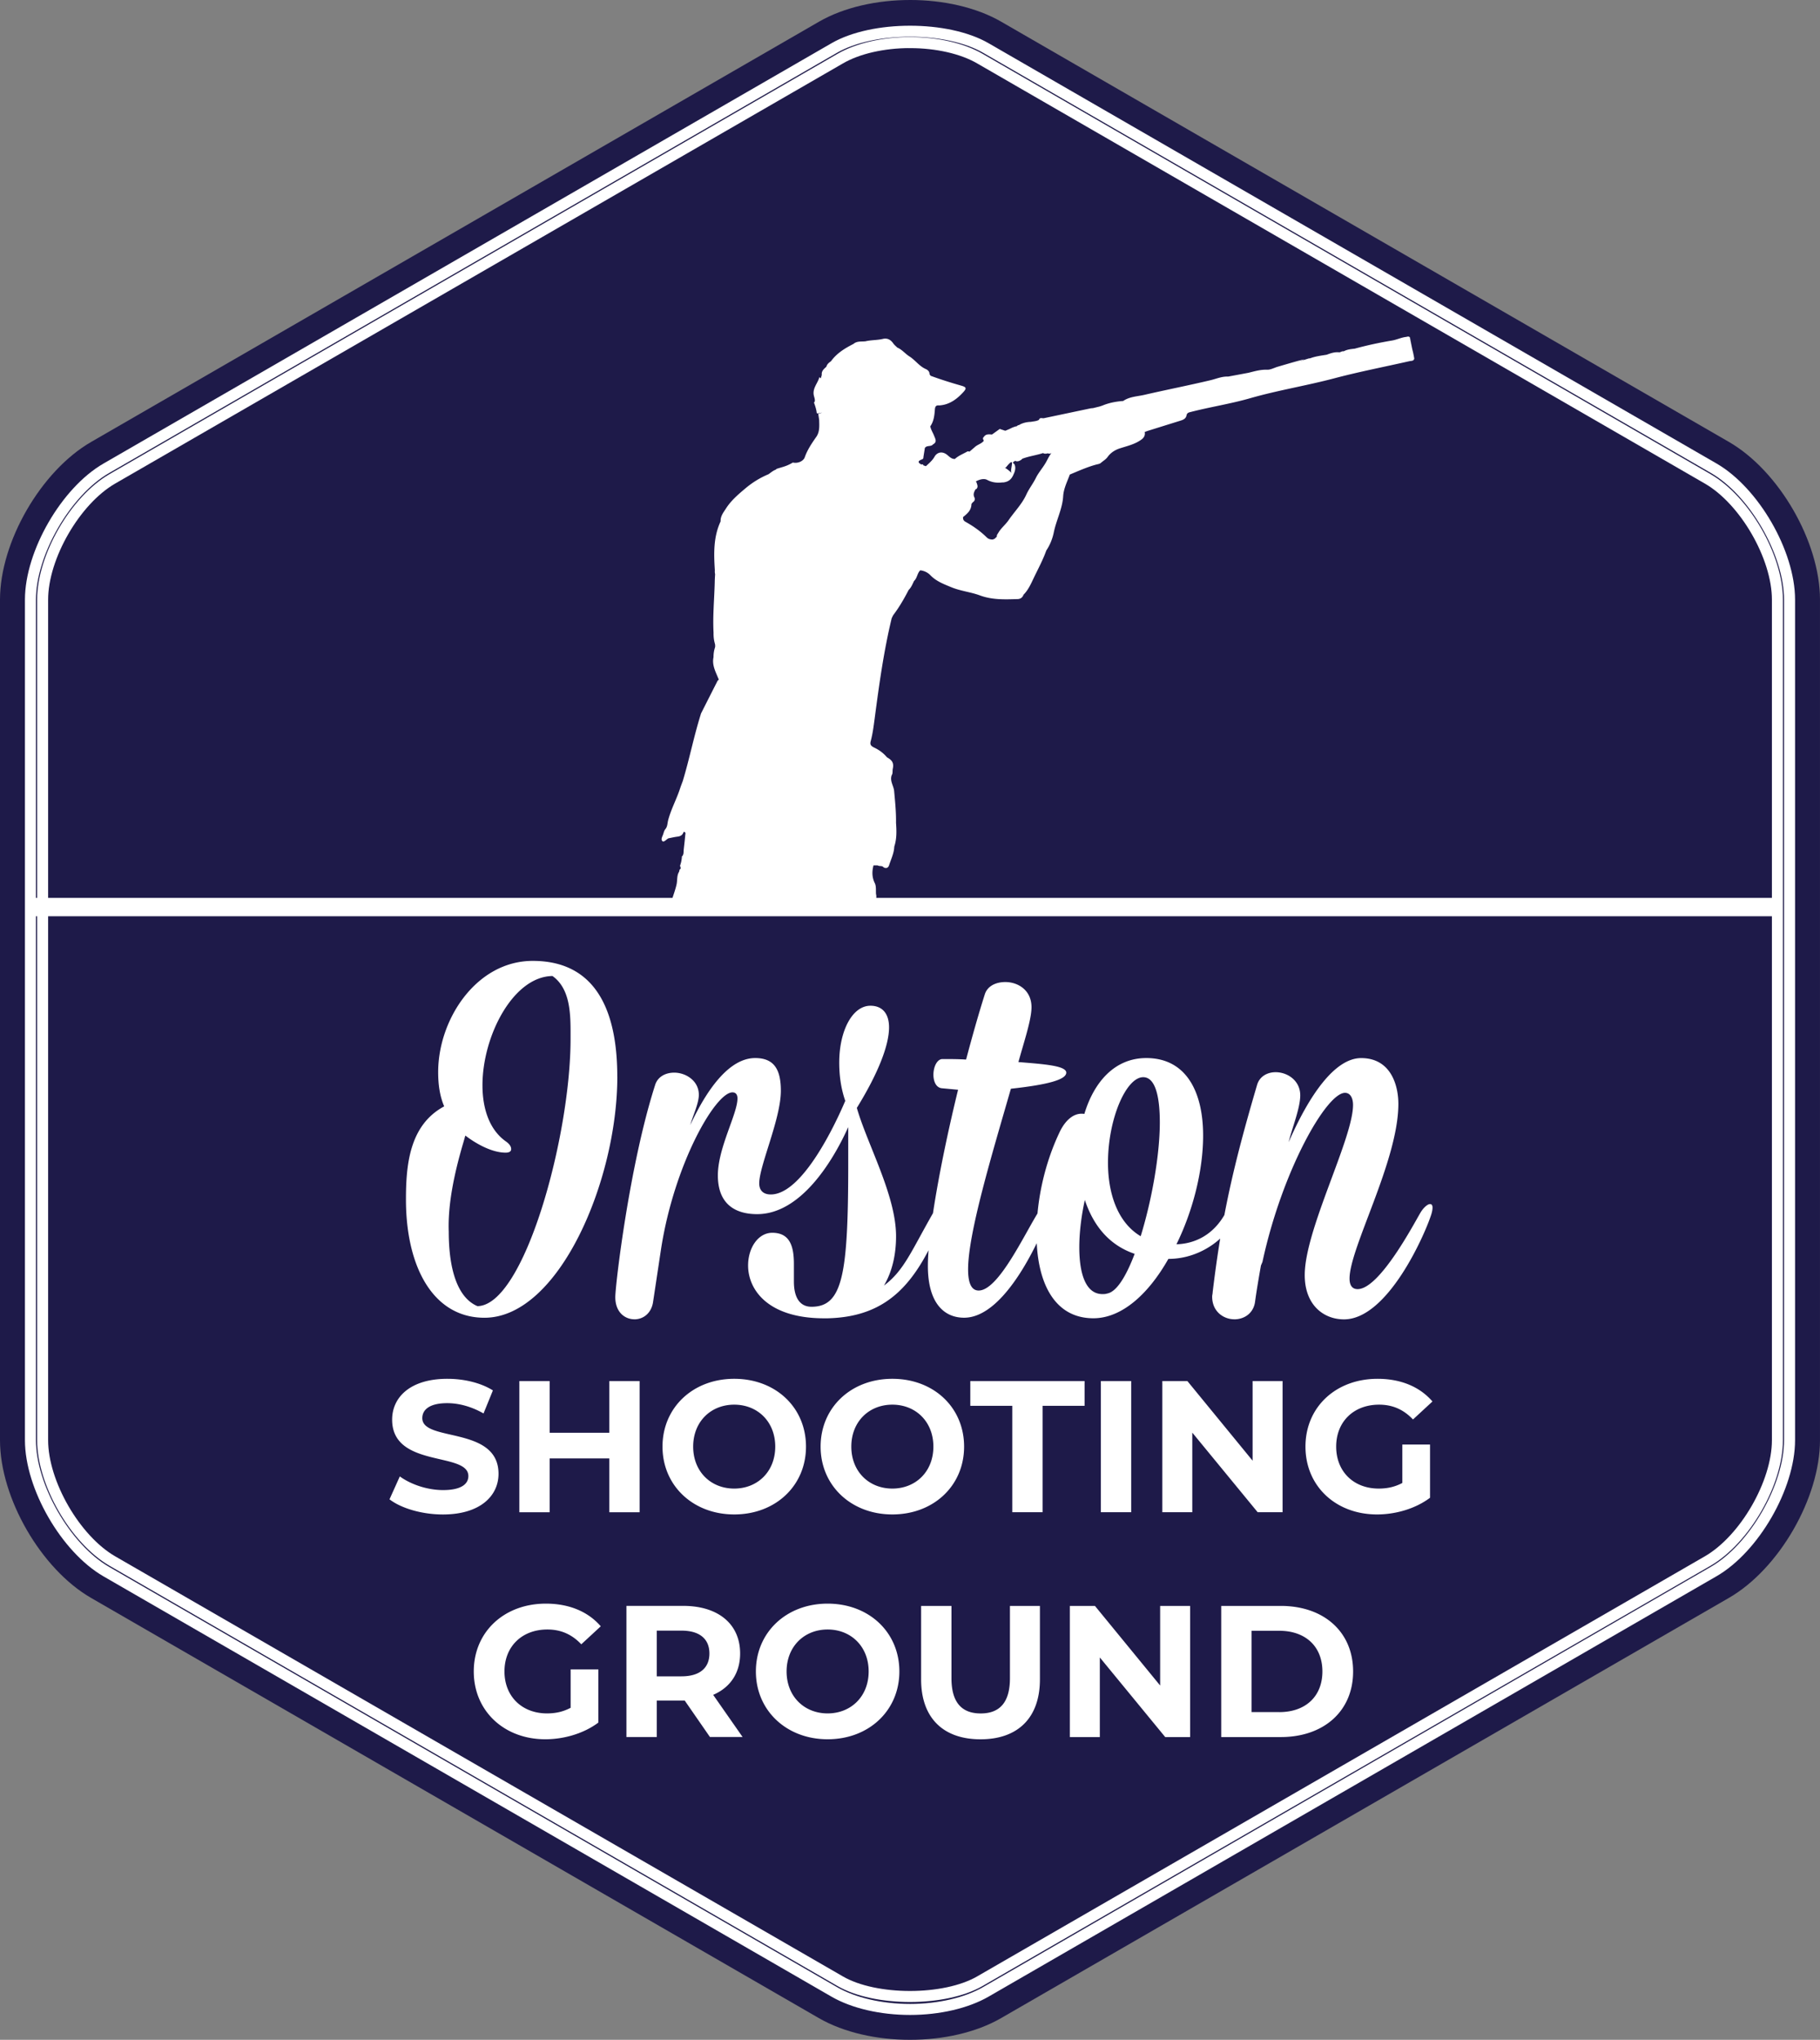
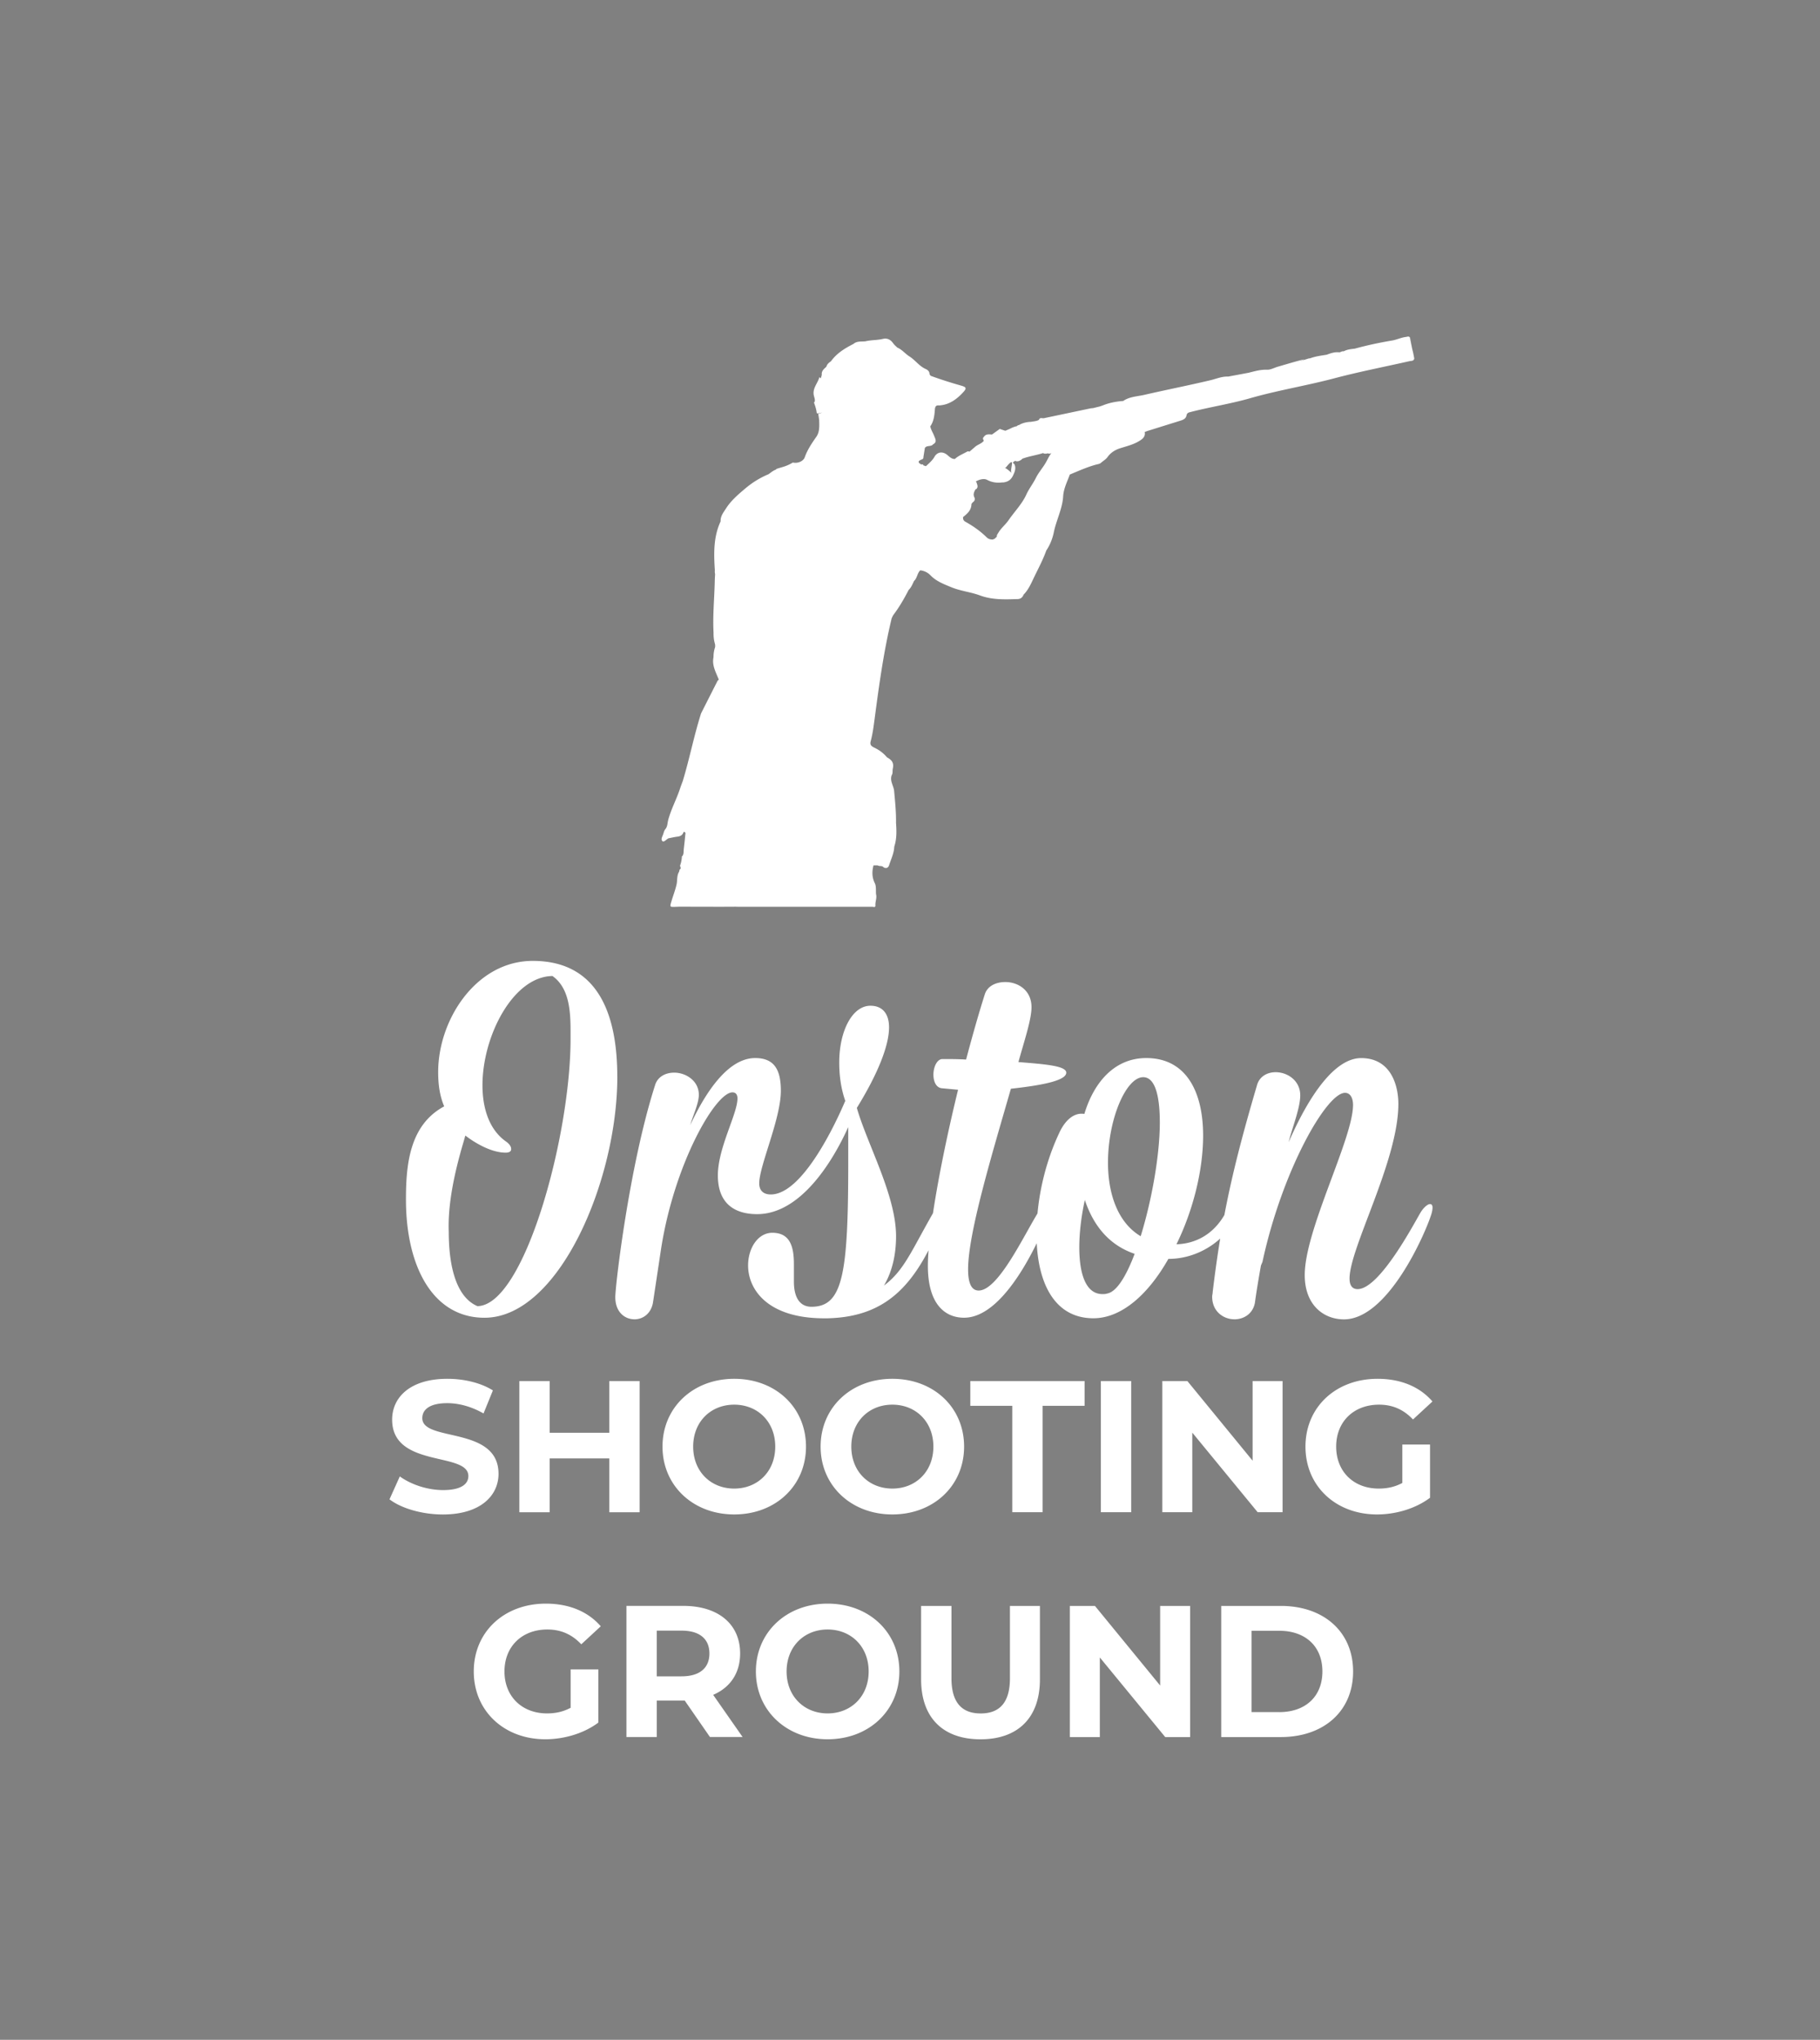
<svg xmlns="http://www.w3.org/2000/svg" version="1.1" width="495.45" height="555.25">
  <rect width="100%" height="100%" fill="#808080" stroke="none" />
  <svg data-name="Layer 1" viewBox="0 0 495.45 555.25">
-     <path fill="#1e1a49" d="M247.75 0c-8.99 0-17.969 1.97-24.789 5.9L24.811 120.3C11.171 128.17 0 147.5 0 163.24v228.78c0 15.75 11.169 35.08 24.789 42.94l198.14 114.39c6.82 3.93 15.801 5.9 24.791 5.9s17.969-1.96 24.789-5.9l198.14-114.39c13.64-7.86 24.799-27.19 24.799-42.94V163.24c0-15.76-11.159-35.082-24.799-42.952L272.539 5.898c-6.82-3.93-15.799-5.9-24.789-5.9z" />
-     <path fill="none" stroke="#fff" stroke-width="3" d="M247.73 546.98c-7.85 0-15.38-1.74-20.65-4.79L28.93 427.8c-11-6.36-20.64-23.08-20.64-35.78V163.24c0-12.7 9.65-29.42 20.65-35.77L227.1 13.07c10.55-6.09 30.73-6.09 41.28 0l198.14 114.39c10.99 6.35 20.64 23.07 20.64 35.78v228.78c0 12.7-9.65 29.42-20.64 35.75L268.38 542.19c-5.27 3.04-12.8 4.79-20.64 4.79zm.01-535.39c-7.28 0-14.2 1.59-18.98 4.35L30.59 130.34c-10.1 5.83-18.99 21.22-18.99 32.9v228.78c0 11.69 8.88 27.06 18.99 32.91l198.15 114.38c9.56 5.53 28.39 5.53 37.98 0l198.15-114.38c10.11-5.86 18.99-21.22 18.99-32.91V163.24c0-11.68-8.88-27.06-18.99-32.9L266.74 15.95c-4.78-2.77-11.71-4.35-18.99-4.35z" />
    <path fill="#fff" d="M383.83 91.87c-.32-.44-.74-.19-1.12-.15-1.3.16-2.49.76-3.75.97-3.43.58-6.82 1.3-10.17 2.22-1.02.12-2.06.2-2.99.72-.44-.1-.78.21-1.18.28-1.24-.16-2.37.24-3.5.66h-.04c-1.49.24-2.99.42-4.42.96-.16.02-.33.02-.48.07-.98.31-1.96.61-2.93.92 2.36-.82 3.61-1.35-5.39 1.3-1.08.32-1.97.86-2.95.82-1.76-.06-3.37.42-5.02.83-1.86.35-3.72.7-5.57 1.04-1.69-.08-3.21.61-4.8.99-5.98 1.42-12 2.6-17.99 3.98-1.95.45-4.03.47-5.77 1.67-1.93.14-3.83.49-5.63 1.24l-.77.26-1.79.44c-.24.03-.49.03-.73.08-4.24.89-8.49 1.79-12.73 2.68-.47.03-1.05-.28-1.28.44-.67.39-1.44.39-2.17.54-1.05.03-2.05.24-2.99.71-.22.25-.64.12-.81.46-.68.13-1.32.39-1.93.72l-1.26.54-1.51-.5-2.11 1.52c-.84-.06-1.7-.2-2.25.69-.41.35-.11.68.02 1.02-.64.82-1.72 1.02-2.45 1.71l-1.47 1.26c-.22-.13-.41-.15-.67 0-1.11.63-2.32 1.08-3.28 1.97-1.11.05-1.68-.89-2.49-1.38-1.3-.79-2.49-.24-3.05.76-.61 1.07-1.5 1.79-2.35 2.59l-.7-.23c-.02-.32-.28-.28-.55-.23-.82-.43-1.11-.88 0-1.32.31-.12.61-.23.56-.65.13-.84.27-1.68.4-2.52.53-.82 1.68-.27 2.24-1.01 1.16-.6.6-1.49.31-2.24-.33-.89-.9-1.69-1.07-2.65.96-1.37 1.13-2.98 1.25-4.58.06-.82.32-1.21 1.16-1.11 2.75-.16 4.8-1.68 6.55-3.59 1-1.09.85-1.4-.56-1.8-2.8-.8-5.58-1.67-8.31-2.68l-.3-.42c.04-.74-.53-1.2-.99-1.4-1.8-.77-2.87-2.43-4.47-3.44-1.16-.73-2.02-1.88-3.32-2.42-.37-.38-.8-.71-1.1-1.14-.69-1.01-1.63-1.5-2.8-1.22-1.58.38-3.21.28-4.79.66-1.11.11-2.29-.11-3.24.71-2.33 1.19-4.55 2.53-6.12 4.72-.54.37-1.05.77-1.24 1.44l.02.02c-.66.61-1.41 1.17-1.28 2.24-.08.31-.17.61-.25.92-.18 0-.35-.46-.44-.16-.49 1.63-1.92 2.99-1.46 4.91.13.55.37 1.09.21 1.67-.05.05-.12.1-.2.15.02.05.04.09.05.14.32.91.63 1.83.71 2.74.06.05.12.1.19.14.07.03 1.17-.25 1.25-.22l-1.02.32c.08.56.17 1.12.25 1.69.03 1.57.18 3.19-.78 4.57-1.23 1.76-2.43 3.52-3.15 5.58-.38 1.08-1.96 1.72-3.2 1.42-.18.06-.32.15-.45.24-1.45.77-2.04.87-3.87 1.43-.15.04-.26.18-.39.28-.75.26-1.32.8-1.96 1.23-2.29.96-4.4 2.26-6.29 3.86-1.95 1.64-3.91 3.3-5.3 5.5-.7 1.07-1.51 2.09-1.44 3.47-1.99 4.28-1.86 8.79-1.57 13.3-.03.36-.02.71.07 1.06-.04.73-.09 1.47-.1 2.2-.11 4.57-.57 9.14-.32 13.72-.02.99.06 1.97.34 2.92q.015.165.09.33v.68c-.31.89-.45 1.81-.44 2.75-.49 2.27.68 4.16 1.44 6.14-.12.11-.28.19-.35.33-1.5 2.94-2.99 5.89-4.48 8.84-.05.11-.07.23-.11.35-1.87 5.96-3.06 12.11-4.88 18.09-.24.65-.49 1.29-.71 1.95-.95 2.94-2.47 5.67-3.26 8.68-.21.8-.16 1.72-.74 2.41-.32.38-.44.85-.58 1.31-.21.68-.79 1.52-.23 2 .42.35 1.06-.5 1.62-.78.83-.16 1.65-.36 2.48-.46.85-.1 1.42-.47 1.66-1.3.69.03.47.58.44.91-.11 1.33-.28 2.66-.42 3.98-.01.25-.03.5-.04.75-.04.51-.19.87-.45 1.05-.04.87-.21 1.75-.52 2.55.12.23.19.49.18.81-.35.15-.34.49-.41.79-.67 1.04-.45 2.27-.69 3.41-.35 1.63-.98 3.17-1.44 4.76-.42 1.43-.41 1.43 1.03 1.4.12 0 .24-.01.37-.02.22 0 .44-.01.66-.02 3.71 0 7.43.01 11.14.02l4.19-.02c.23 0 .47.01.7.02h36.7c.37.07.81.19.77-.4-.07-1.01.45-1.99.17-3.01-.09-1.01.09-2.15-.33-3-.81-1.63-.79-3.2-.36-4.86.39 0 .77 0 1.16.01.47.31 1.12 0 1.53.47.74.53 1.34.15 1.55-.5.52-1.65 1.33-3.23 1.41-5.01l.02-.12c.69-2.11.61-4.27.46-6.44.05-2.89-.25-5.75-.51-8.62-.13-1.46-1.23-2.76-.67-4.31.35-.54.18-1.17.3-1.76.31-1.55-.09-2.29-1.58-3.13l-.27-.3c-.88-.99-1.98-1.76-3.18-2.33-.96-.46-1.23-.87-.98-1.77.53-1.97.79-4.01 1.06-6.03 1.21-9.2 2.47-18.39 4.65-27.43.18-.35.32-.72.56-1.03 1.57-2.09 2.86-4.35 4.06-6.67.71-.68 1.05-1.6 1.47-2.45.87-.78.84-2.09 1.69-2.89 1.08.13 2.03.58 2.77 1.35 1.58 1.64 3.65 2.41 5.68 3.25 2.51 1.04 5.26 1.3 7.79 2.23 3.33 1.23 6.72 1.11 10.15 1 .86.01 1.43-.4 1.73-1.2 1.37-1.38 2.1-3.16 2.92-4.86 1.14-2.36 2.39-4.69 3.27-7.17 1.02-1.5 1.69-3.24 2.04-4.93.68-3.33 2.34-6.4 2.55-9.82.13-2.14 1.11-3.97 1.81-5.92 2.39-.99 4.74-2.06 7.25-2.73.46-.12.97-.16 1.32-.55l.52-.4c.45-.33.86-.64 1.23-1.15.8-1.1 1.98-1.87 3.28-2.29 2.1-.68 4.27-1.14 6.07-2.54.61-.51.88-1.14.72-1.93.31-.11.61-.23.92-.33 2.97-.93 5.94-1.85 8.91-2.78.72-.22 1.4-.58 1.54-1.37.13-.73.61-.83 1.18-.97 5.37-1.38 10.85-2.21 16.2-3.75 7.53-2.16 15.29-3.4 22.87-5.41 6.76-1.79 13.65-3.12 20.48-4.67.47-.11 1.12.02 1.28-.7.02-.23-1.31-5.82-1.31-5.98.03.14 1.36 5.74 1.31 5.98m-186.67 41.37s-.05.08-.08.12c0-.03 0-.05-.01-.08.03-.01.06-.03.09-.04m79.11-14.74h-.05c-.04-.02-.07-.03-.11-.05.05.02.1.03.16.04zm-2.06 4.47c-.6-.5-1.18-1.04-1.87-1.4.1 0 .25.03.32-.06 2.56-3.19 1.4-.36 1.41 1.06m.69.78c.41-.8.65-1.83.25-2.65-.13-.27-.49-.33-.41-.63.11-.06.22-.11.32-.18.08-.05.13-.13.18-.21.73.36 1.33.04 1.92-.39.01-.05.01-.08.02-.12 1.86-.73 3.86-.96 5.74-1.58.07.03.14.06.2.11.31.09.62.07.93 0 .05-.02.1-.04.16-.06.32.19.66.13 1-.06-.67.79-1.06 1.79-1.6 2.7-.83 1.41-1.95 2.66-2.65 4.09-.78 1.57-1.87 2.93-2.6 4.53-1.18 2.59-3.24 4.64-4.84 6.98-.83 1.21-2.04 2.13-2.78 3.42-.19.33-.49.64-.39 1.03l-.63.6-.51.2c-.59 0-1.15-.12-1.63-.59-1.72-1.7-3.68-3.07-5.78-4.24-.57-.32-.7-.73-.65-1.3 1.13-.89 2.22-1.81 2.27-3.44 0-.2.25-.4.39-.6.5-.28.65-.85.45-1.23-.47-.9-.11-1.59.3-2.3.08-.02.15-.05.23-.07.57-.62.16-1.24-.01-1.86a.8.8 0 0 0-.19-.17c.98-.56 2.24-.9 3.09-.45 1.41.75 2.75.87 4.22.69l.14.02c1.42-.17 2.26-.77 2.86-2.24m60.08 230.03c-2.88 0-6.03-2.06-6.03-6.17 0-.41.14-.82.14-1.23 2.47-20.55 5.62-34.39 12.06-56.3.68-2.47 2.88-3.56 5.07-3.56 3.29 0 6.71 2.33 6.71 6.3 0 3.56-2.33 9.18-3.15 12.74 5.62-12.88 12.6-22.88 19.73-22.88 8.08 0 10.13 7.4 10.13 12.47 0 15.48-13.29 39.18-13.29 47.54 0 1.78.68 2.88 2.19 2.88 6.03 0 15.48-18.08 17.12-20.82.82-1.37 1.92-2.33 2.6-2.33.41 0 .68.27.68.96 0 .55-.14 1.37-.55 2.47-1.64 4.93-11.64 27.95-23.56 27.95-5.48 0-10.68-3.84-10.68-12.06 0-12.33 13.15-37.13 13.15-46.31 0-1.78-.69-3.29-2.19-3.29-5.07 0-17.13 21.24-22.47 46.03l-.41.96c-.68 3.84-1.23 7.12-1.64 10.14-.55 3.01-3.01 4.52-5.62 4.52zm-17.95-16.44c-5.34 9.45-12.6 16.16-20.41 16.16-10.96 0-15.48-10.27-15.48-22.88 0-10.14 2.6-20 6.17-27.54 1.1-2.46 3.43-5.75 6.85-5.2 2.6-8.63 8.22-15.21 16.85-15.21 10.96 0 15.48 9.32 15.48 21.1 0 9.45-2.74 20.41-7.26 29.59 4.93-.14 10.13-2.47 13.42-8.63.82-1.37 1.51-2.33 2.47-2.33.41 0 .82.27.82.96 0 .55-.14 1.37-.55 2.47-1.78 5.07-9.04 11.51-18.35 11.51zm-9.18-1.38c-7.26-2.46-11.37-8.08-13.56-14.66-.96 4.38-1.51 8.91-1.51 12.88 0 7.26 1.78 12.74 6.3 12.74.41 0 .82 0 1.23-.14 2.6-.41 5.21-4.66 7.54-10.82m-7.26-24.79c0 8.08 2.46 16.17 8.9 20 3.01-9.73 5.21-22.06 5.21-30.96 0-7.12-1.23-12.33-4.52-12.33-4.66 0-9.59 11.37-9.59 23.29m-38.63-28.08c1.64-6.17 3.29-12.06 5.07-17.68.69-2.33 3.01-3.43 5.62-3.43 3.42 0 7.12 2.19 7.12 6.85 0 3.42-2.06 9.45-3.56 14.93 6.71.55 13.02.96 13.02 2.88s-5.07 3.29-15.07 4.38c-5.21 18.08-11.65 39.32-11.65 49.18 0 3.56.82 5.75 2.88 5.75 5.34 0 12.33-15.07 16.17-21.23.96-1.64 1.64-2.47 2.33-2.47.55 0 .96.55.96 1.51 0 .55-.14 1.37-.55 2.33-1.92 4.8-11.37 27.26-22.88 27.26-5.34 0-9.86-3.84-9.86-14.11 0-9.04 3.43-28.36 8.22-47.94l-4.38-.41c-1.64-.14-2.33-1.92-2.33-3.7 0-2.05.96-4.25 2.47-4.25 2.05 0 4.25 0 6.44.14zm-90.28 70.69c-2.6 0-5.21-1.92-5.21-6.03 0-3.29 3.84-35.9 10.82-57.68.68-2.33 2.88-3.43 5.21-3.43 3.15 0 6.71 2.19 6.71 6.03 0 2.33-1.64 5.76-2.33 8.22 4.93-10.55 10.96-18.22 17.67-18.22 5.07 0 6.99 3.01 6.99 8.9 0 7.67-5.89 20.41-5.89 25.21 0 1.92 1.1 3.02 3.15 3.02 8.63 0 17.67-19.32 20.27-25.48-1.23-3.56-1.64-7.12-1.64-10.41 0-8.63 3.56-15.48 8.49-15.48 3.29 0 5.07 2.19 5.07 5.89 0 4.93-3.02 12.6-8.77 21.92 2.88 10 10.68 23.83 10.68 34.93 0 4.79-.96 9.45-3.29 13.43 5.48-4.11 7.4-9.32 13.43-19.86.82-1.51 1.64-2.19 2.33-2.19.55 0 .82.55.82 1.51 0 .55-.14 1.23-.41 2.05-6.99 17.26-14.52 26.99-31.51 27.4h-.96c-15.34 0-20.69-7.81-20.69-14.38 0-4.8 2.74-8.9 6.58-8.9 4.8 0 5.89 3.7 5.89 8.49v4.8c0 4.38 1.64 6.85 4.79 6.85 8.5 0 10-8.77 10-39.05v-9.86c-4.25 9.45-13.01 23.7-24.8 23.7-5.48 0-10.69-2.33-10.69-10.55 0-7.53 5.34-16.71 5.34-20.96 0-.96-.41-1.64-1.37-1.64-4.66 0-15.89 19.59-19.45 42.74l-2.19 14.52c-.55 3.01-2.74 4.52-5.07 4.52zm-4.66-66.04c0 28.22-15.89 65.62-36.17 65.62-13.97 0-21.37-13.84-21.37-32.2 0-9.45.96-20.27 10.41-25.34-1.23-2.88-1.64-6.03-1.64-9.32 0-14.38 10.41-30.28 25.75-30.28 18.9 0 23.01 16.44 23.01 31.51zm-17.67-27.4c-10.69.14-19.04 16.31-19.04 29.73 0 6.44 1.92 12.19 6.44 15.34.96.69 1.37 1.37 1.37 2.05 0 .55-.41.96-1.51.96-3.97 0-8.49-2.74-10.96-4.66l-.55 1.92c-2.47 8.36-4.25 16.85-3.97 24.25 0 10.14 2.33 17.95 7.81 20.27 12.74-.14 25.35-46.17 25.35-72.74 0-5.89.27-13.43-4.93-17.13zm182.07 171.46h16.22c11.68 0 19.68 7.04 19.68 17.85s-8.01 17.85-19.68 17.85h-16.22zm15.81 28.91c7.09 0 11.73-4.23 11.73-11.07s-4.64-11.07-11.73-11.07h-7.55v22.13h7.55zm-24.28-28.91v35.7h-6.78l-17.8-21.67v21.67h-8.16v-35.7h6.83l17.75 21.67v-21.67zm-73.23 19.99v-19.99h8.26v19.68c0 6.78 2.96 9.59 7.96 9.59s7.96-2.8 7.96-9.59v-19.68h8.16v19.99c0 10.5-6.02 16.32-16.17 16.32s-16.17-5.81-16.17-16.32m-44.98-2.15c0-10.61 8.26-18.46 19.53-18.46s19.53 7.8 19.53 18.46-8.31 18.46-19.53 18.46-19.53-7.85-19.53-18.46m30.7 0c0-6.78-4.79-11.42-11.17-11.42s-11.17 4.64-11.17 11.42 4.79 11.42 11.17 11.42 11.17-4.64 11.17-11.42m-43.2 17.85-6.88-9.94h-7.6v9.94h-8.26v-35.7h15.45c9.54 0 15.5 4.95 15.5 12.95 0 5.35-2.7 9.28-7.34 11.27l8.01 11.47h-8.87zm-7.75-28.96h-6.73v12.44h6.73c5.05 0 7.6-2.35 7.6-6.22s-2.55-6.22-7.6-6.22m-30.19 10.55h7.55v14.48c-3.93 2.96-9.33 4.54-14.43 4.54-11.22 0-19.48-7.7-19.48-18.46s8.26-18.46 19.63-18.46c6.27 0 11.47 2.14 14.94 6.17l-5.3 4.9c-2.6-2.75-5.61-4.03-9.23-4.03-6.94 0-11.68 4.64-11.68 11.42s4.74 11.42 11.58 11.42c2.24 0 4.33-.41 6.43-1.53v-10.45zm226.41-61.2h7.55v14.48c-3.93 2.96-9.33 4.54-14.43 4.54-11.22 0-19.48-7.7-19.48-18.46s8.26-18.46 19.63-18.46c6.27 0 11.47 2.14 14.94 6.17l-5.3 4.9c-2.6-2.75-5.61-4.03-9.23-4.03-6.93 0-11.68 4.64-11.68 11.42s4.74 11.42 11.58 11.42c2.24 0 4.33-.41 6.43-1.53v-10.45zm-32.59-17.28v35.7h-6.78l-17.8-21.67v21.67h-8.16v-35.7h6.83l17.75 21.67v-21.67zm-49.47 0h8.26v35.7h-8.26zm-24.12 6.73h-11.42v-6.73h31.11v6.73h-11.42v28.96h-8.26v-28.96zm-52.17 11.11c0-10.61 8.26-18.46 19.53-18.46s19.53 7.8 19.53 18.46-8.31 18.46-19.53 18.46-19.53-7.85-19.53-18.46m30.7 0c0-6.78-4.79-11.42-11.17-11.42s-11.17 4.64-11.17 11.42 4.79 11.42 11.17 11.42 11.17-4.64 11.17-11.42m-73.74 0c0-10.61 8.26-18.46 19.53-18.46s19.53 7.8 19.53 18.46-8.31 18.46-19.53 18.46-19.53-7.85-19.53-18.46m30.69 0c0-6.78-4.79-11.42-11.17-11.42S188.7 387 188.7 393.78s4.79 11.42 11.17 11.42 11.17-4.64 11.17-11.42m-36.92-17.84v35.7h-8.26V397h-16.22v14.64h-8.26v-35.7h8.26v14.07h16.22v-14.07zm-68.08 32.17 2.8-6.22c3.01 2.19 7.5 3.72 11.78 3.72 4.9 0 6.88-1.63 6.88-3.82 0-6.68-20.75-2.09-20.75-15.35 0-6.07 4.9-11.12 15.04-11.12 4.49 0 9.08 1.07 12.39 3.16l-2.55 6.27c-3.31-1.89-6.73-2.8-9.89-2.8-4.9 0-6.78 1.84-6.78 4.08 0 6.58 20.75 2.04 20.75 15.15 0 5.97-4.95 11.07-15.15 11.07-5.66 0-11.37-1.68-14.53-4.13z" />
-     <path fill="none" stroke="#fff" stroke-miterlimit="10" stroke-width="5" d="M8.23 246.91h475.64" />
  </svg>
  <style>@media (prefers-color-scheme: light) { :root { filter: none; } }
@media (prefers-color-scheme: dark) { :root { filter: none; } }
</style>
</svg>